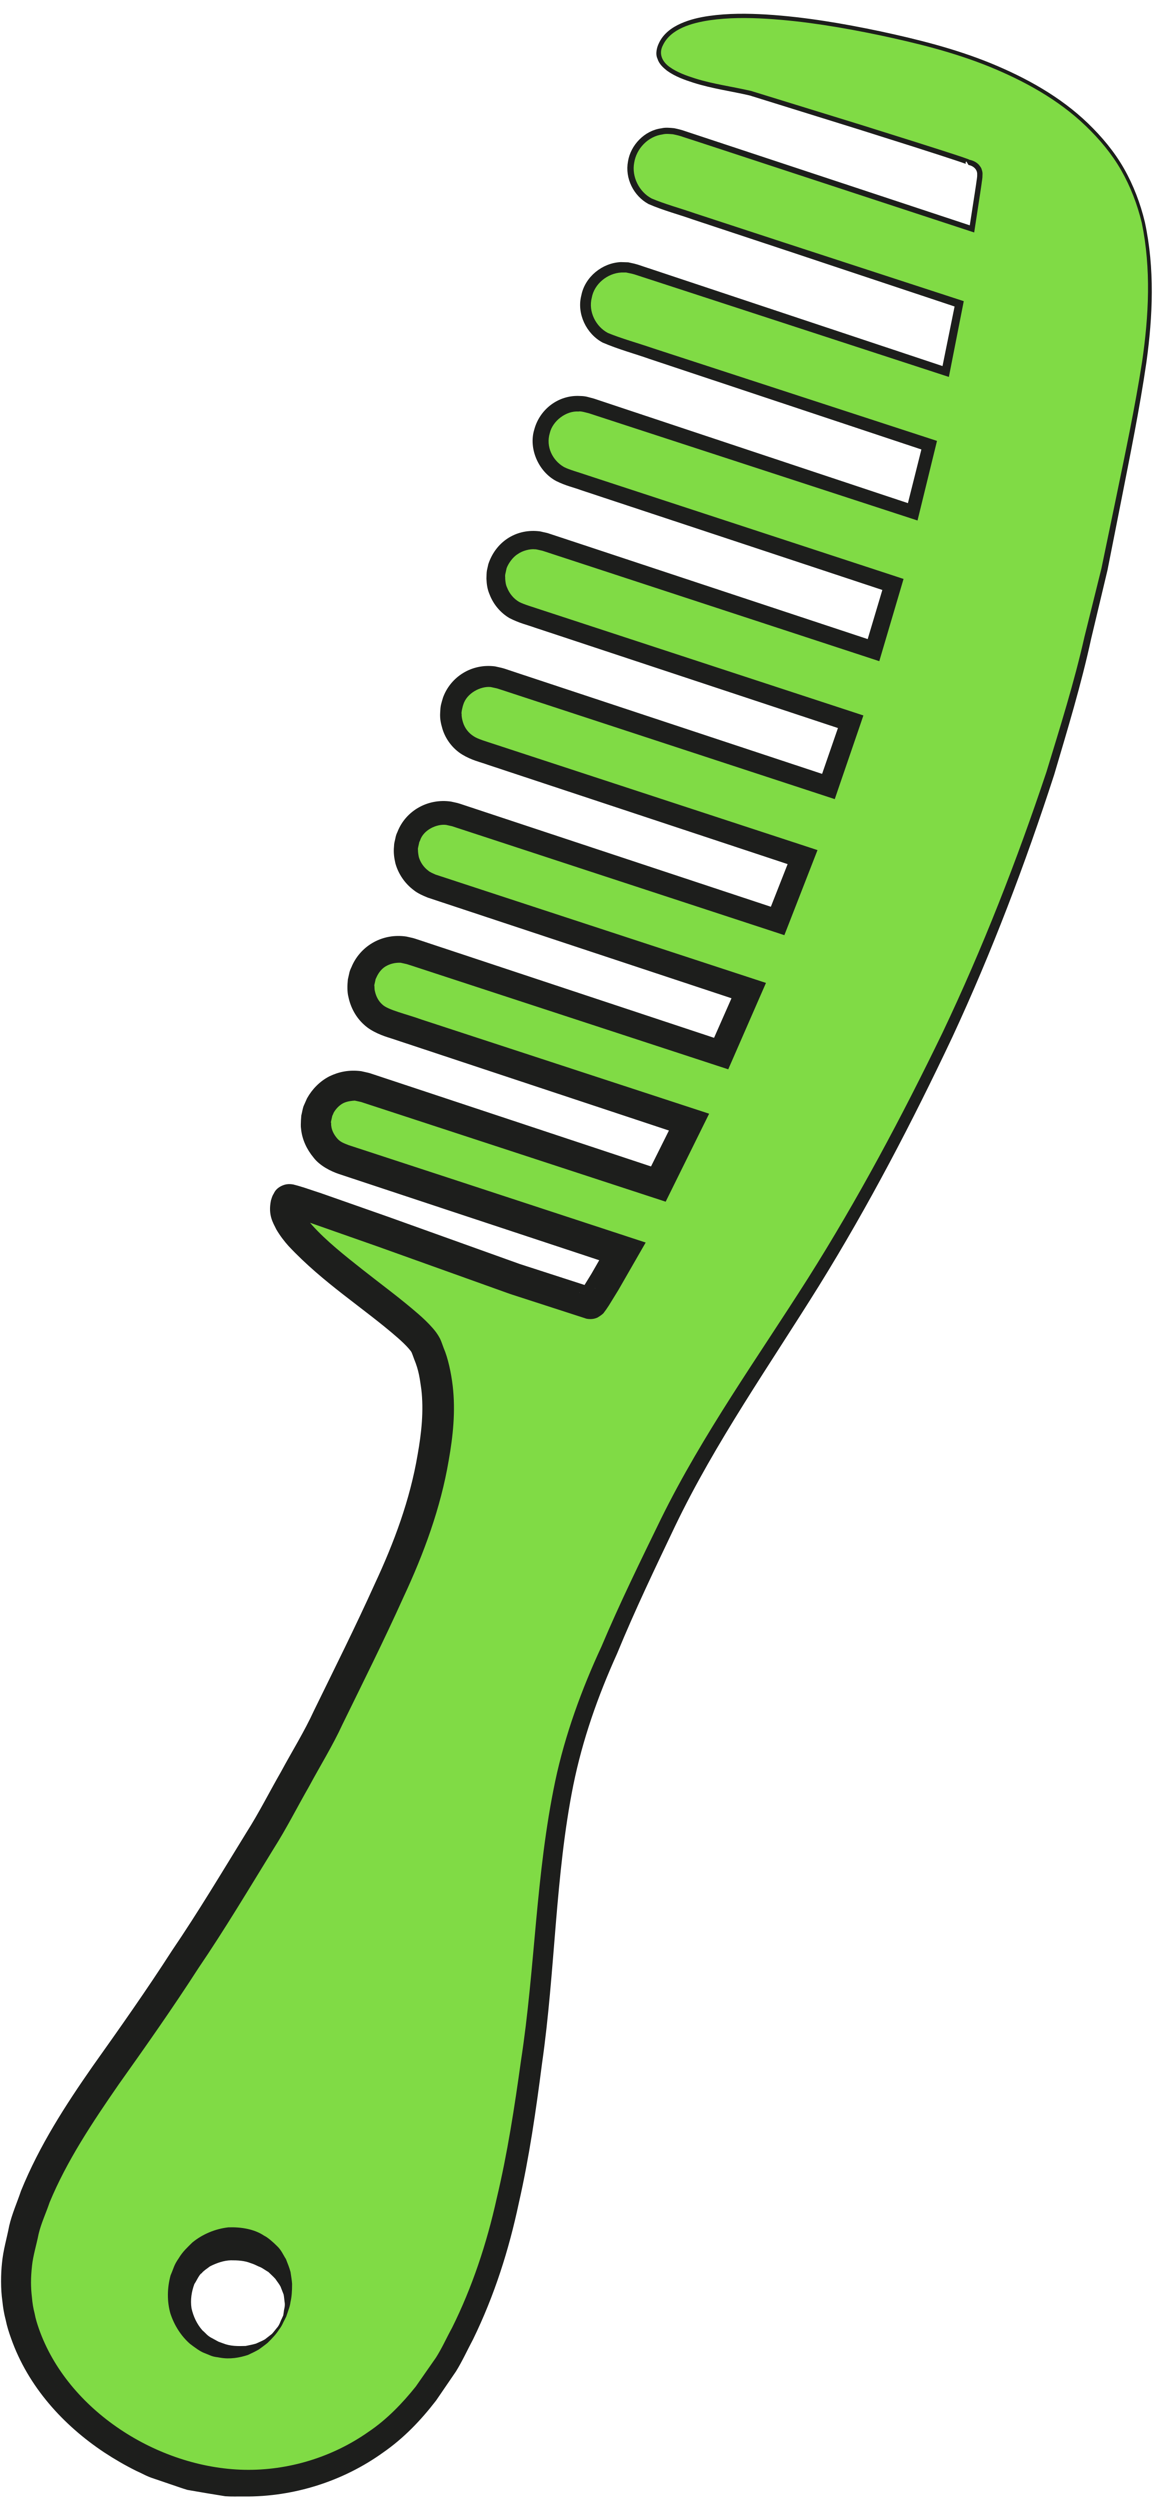
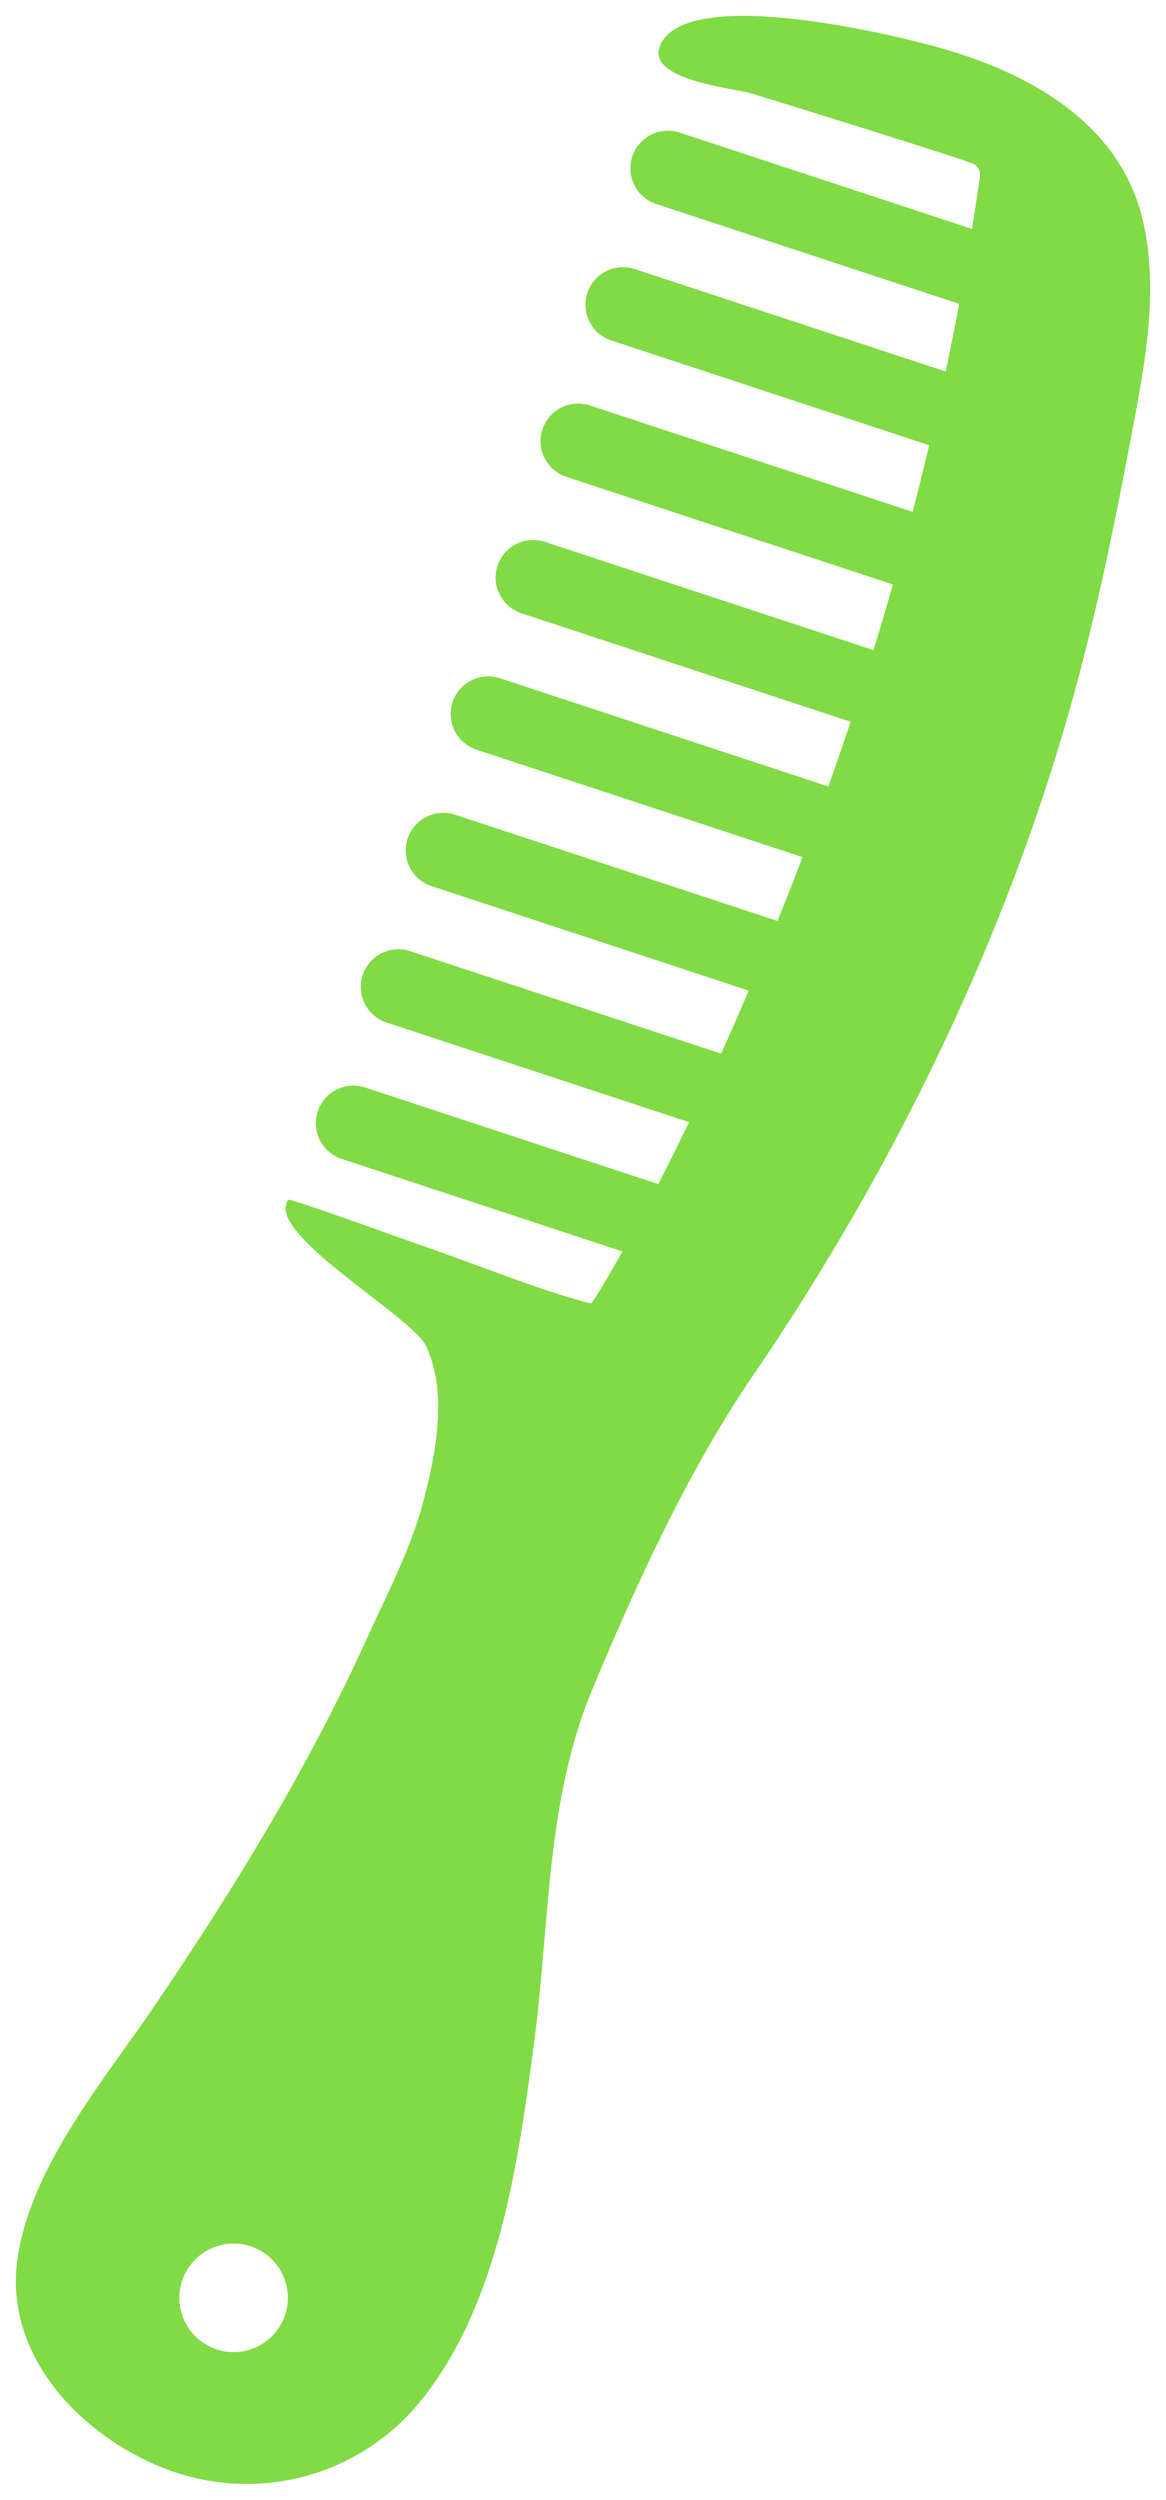
<svg xmlns="http://www.w3.org/2000/svg" version="1.1" id="Layer_1" x="0px" y="0px" width="55.165px" height="118.244px" viewBox="0 0 55.165 118.244" enable-background="new 0 0 55.165 118.244" xml:space="preserve">
  <g>
    <path fill="#80DB45" d="M54.092,10.523c-1.064-4.771-5.532-7.147-9.876-8.332C42.045,1.6,32.845-0.607,31.317,1.979   c-1.056,1.787,3.338,2.169,4.234,2.442c2.271,0.691,10.31,3.199,10.289,3.259c0,0,0.603,0.089,0.515,0.693   c-0.007,0.038-0.024,0.181-0.057,0.418c-0.098,0.684-0.206,1.361-0.313,2.038L32.16,6.273c-0.935-0.308-1.938,0.2-2.244,1.132   c-0.308,0.932,0.199,1.938,1.132,2.245l14.332,4.723c-0.201,1.079-0.416,2.143-0.639,3.2l-14.709-4.846   c-0.935-0.307-1.938,0.201-2.244,1.132c-0.308,0.933,0.199,1.938,1.132,2.245l15.041,4.956c-0.252,1.063-0.512,2.115-0.781,3.151   l-15.271-5.032c-0.936-0.307-1.938,0.2-2.245,1.132c-0.308,0.933,0.199,1.938,1.132,2.245l15.45,5.09   c-0.301,1.054-0.608,2.088-0.922,3.106l-15.542-5.121c-0.935-0.307-1.938,0.201-2.244,1.132c-0.308,0.932,0.199,1.938,1.132,2.245   l15.575,5.132c-0.348,1.045-0.7,2.062-1.054,3.062l-15.534-5.119c-0.935-0.308-1.938,0.2-2.245,1.132   c-0.308,0.933,0.199,1.938,1.132,2.245l15.425,5.083c-0.395,1.041-0.789,2.043-1.182,3.021l-15.257-5.027   c-0.935-0.308-1.938,0.2-2.245,1.132c-0.308,0.932,0.199,1.938,1.132,2.245l15.005,4.944c-0.443,1.038-0.881,2.036-1.307,2.979   l-14.711-4.847c-0.935-0.308-1.938,0.2-2.244,1.132c-0.308,0.932,0.199,1.938,1.132,2.245L32.6,53.079   c-0.516,1.07-1.002,2.045-1.455,2.931l-13.867-4.57c-0.936-0.308-1.938,0.2-2.245,1.132c-0.308,0.932,0.199,1.938,1.132,2.245   l13.283,4.377c-0.897,1.609-1.456,2.478-1.498,2.467c-2.688-0.716-5.25-1.801-7.877-2.703c-0.66-0.226-6.365-2.303-6.435-2.207   c-1.151,1.578,5.85,5.488,6.521,6.92c1.039,2.221,0.458,5.097-0.133,7.359c-0.58,2.221-1.735,4.421-2.679,6.496   c-2.785,6.127-6.261,11.79-10.034,17.35c-2.398,3.534-5.866,7.62-6.487,11.975c-0.614,4.303,2.6,8,6.489,9.715   c4.52,1.992,9.641,0.681,12.631-3.053c3.681-4.597,4.588-11.323,5.333-16.973c0.732-5.55,0.545-11.354,2.735-16.608   c2.097-5.03,4.541-10.376,7.624-14.889c6.693-9.798,12.093-20.907,15.215-32.362c1.056-3.875,1.867-7.808,2.611-11.753   C54.104,17.532,54.857,13.966,54.092,10.523z M13.47,109.554c-0.477,1.335-1.946,2.03-3.281,1.554   c-1.335-0.478-2.03-1.945-1.554-3.282c0.478-1.334,1.947-2.03,3.282-1.553C13.251,106.75,13.947,108.219,13.47,109.554z" />
    <g>
-       <path fill="#1D1E1C" d="M54.019,10.542c-0.214-0.884-0.532-1.713-0.978-2.495c-0.446-0.778-1.029-1.471-1.675-2.091    c-1.297-1.247-2.904-2.128-4.565-2.806c-1.67-0.676-3.428-1.11-5.192-1.485c-1.766-0.368-3.55-0.668-5.348-0.778    c-0.896-0.052-1.801-0.057-2.685,0.071c-0.848,0.128-1.836,0.4-2.209,1.174c-0.217,0.407-0.04,0.789,0.321,1.042    c0.351,0.249,0.776,0.402,1.199,0.536c0.857,0.269,1.743,0.383,2.644,0.59l5.186,1.6l2.587,0.813l1.292,0.412l0.646,0.21    l0.323,0.108L45.727,7.5l0.095,0.035c0.077,0.024,0.136,0.145,0.138,0.185l-0.1-0.164c0.173,0.036,0.322,0.104,0.448,0.233    c0.053,0.068,0.118,0.14,0.137,0.226c0.031,0.085,0.047,0.17,0.038,0.254c0.003,0.183-0.032,0.296-0.046,0.447l-0.063,0.425    l-0.261,1.705l-0.022,0.15l-0.145-0.047l-8.367-2.746l-4.183-1.374L32.35,6.488c-0.176-0.064-0.324-0.099-0.517-0.138    c-0.175-0.012-0.321-0.033-0.492,0.009c-0.676,0.091-1.229,0.662-1.337,1.339c-0.125,0.653,0.229,1.374,0.823,1.689    c0.625,0.268,1.375,0.468,2.056,0.706l4.184,1.371l8.372,2.73l0.157,0.051l-0.031,0.162l-0.63,3.206l-0.043,0.216L44.68,17.76    l-8.771-2.86l-4.385-1.43l-1.097-0.357c-0.173-0.053-0.387-0.133-0.526-0.165l-0.28-0.059l-0.228,0.001    c-0.653,0.036-1.279,0.536-1.396,1.195c-0.169,0.649,0.186,1.36,0.765,1.665c0.627,0.26,1.433,0.482,2.141,0.726l4.385,1.43    l8.771,2.86l0.271,0.089l-0.067,0.276l-0.773,3.16l-0.081,0.329l-0.327-0.107l-9.014-2.94l-4.507-1.47l-1.127-0.368l-0.563-0.184    c-0.098-0.022-0.405-0.118-0.497-0.086c-0.591-0.044-1.229,0.446-1.362,1.018c-0.197,0.647,0.131,1.299,0.671,1.608    c0.24,0.127,0.7,0.249,1.051,0.372l1.126,0.369l4.505,1.476l9.01,2.953l0.373,0.123l-0.11,0.374l-0.92,3.116l-0.118,0.4    l-0.402-0.132l-9.107-2.985l-4.554-1.493l-1.139-0.373l-0.569-0.187l-0.143-0.046l-0.035-0.012    c0.073,0.02-0.001,0.001,0.006,0.003l-0.073-0.016c-0.09-0.016-0.211-0.056-0.275-0.051c-0.227-0.027-0.587,0.062-0.818,0.229    c-0.245,0.15-0.446,0.456-0.523,0.665l-0.064,0.292c-0.017,0.093,0.004,0.134-0.003,0.202c0.008,0.124,0.025,0.295,0.09,0.425    c0.108,0.278,0.308,0.523,0.566,0.674c0.226,0.122,0.677,0.25,1.039,0.373l1.139,0.373l4.554,1.493l9.107,2.985l0.452,0.148    l-0.152,0.447l-1.053,3.072l-0.149,0.439l-0.446-0.146l-9.069-2.973l-4.534-1.486l-1.134-0.372l-0.566-0.186    c-0.073-0.023-0.236-0.075-0.235-0.075l-0.292-0.064c-0.477-0.05-1.138,0.287-1.302,0.838c-0.019,0.042-0.109,0.397-0.074,0.442    c-0.012,0.099,0.023,0.266,0.063,0.393c0.083,0.272,0.27,0.512,0.511,0.659c0.197,0.134,0.61,0.248,0.989,0.375l1.134,0.372    l4.534,1.486l9.068,2.972l0.536,0.176l-0.203,0.521l-1.181,3.032l-0.184,0.471l-0.486-0.16l-8.895-2.915l-4.446-1.458    l-1.112-0.364l-0.556-0.182l-0.224-0.074l-0.286-0.063c-0.436-0.053-1.074,0.231-1.234,0.745c-0.007,0.008-0.045,0.11-0.027,0.04    l-0.031,0.143c-0.017,0.088-0.056,0.214-0.037,0.244c-0.004,0.088,0.013,0.214,0.04,0.35c0.075,0.255,0.233,0.482,0.442,0.64    c0.101,0.088,0.227,0.129,0.348,0.188l0.556,0.182l1.112,0.365l4.447,1.458l8.895,2.915l0.624,0.205l-0.262,0.598l-1.306,2.992    l-0.217,0.496l-0.523-0.171l-8.584-2.81l-4.293-1.405l-1.072-0.351l-0.537-0.176L19.231,45.6l-0.275-0.061    c-0.188-0.009-0.431,0.022-0.651,0.138c-0.22,0.108-0.377,0.306-0.479,0.519c-0.014,0.041-0.073,0.143-0.057,0.131l-0.061,0.275    c0.019,0.096-0.003,0.162,0.033,0.296c0.051,0.232,0.166,0.458,0.347,0.616c0.263,0.261,1.176,0.463,1.846,0.708l4.293,1.405    l8.584,2.81l0.739,0.242l-0.342,0.692l-1.457,2.949l-0.257,0.521l-0.563-0.184L22.813,54l-4.059-1.329L17.74,52.34l-0.507-0.166    l-0.127-0.042l-0.031-0.011l-0.017-0.005c-0.064-0.018,0.079,0.021,0.062,0.017l-0.008-0.001l-0.065-0.015l-0.261-0.057    c-0.127,0.007-0.363,0.027-0.555,0.125c-0.189,0.103-0.337,0.262-0.443,0.443c-0.019,0.05-0.04,0.099-0.064,0.146l-0.009,0.018    c0.008-0.029-0.021,0.072,0.017-0.064l-0.002,0.008l-0.004,0.017l-0.014,0.065l-0.029,0.13l-0.028,0.13l0.011,0.053    c0.01,0.039-0.009,0.059,0.005,0.113c0.018,0.212,0.123,0.409,0.254,0.572c0.146,0.182,0.291,0.243,0.567,0.349l1.015,0.332    l4.059,1.329l8.115,2.663l0.866,0.284l-0.45,0.783l-0.839,1.46l-0.451,0.733l-0.129,0.193l-0.088,0.119    c-0.008-0.018,0.034,0.048-0.323,0.261c-0.325,0.149-0.644,0.016-0.559,0.041l-0.396-0.128l-3.164-1.024l-6.289-2.253    l-3.128-1.099l-0.774-0.257l-0.35-0.104l-0.037-0.01c-0.085-0.022,0.137,0.052,0.331-0.023c0.208-0.067,0.325-0.235,0.388-0.351    l-0.024,0.046l-0.05,0.091c-0.002,0.013,0.03-0.03,0.034-0.048c0.018-0.139,0.007,0.065,0.119,0.214    c0.1,0.168,0.236,0.357,0.404,0.541c0.668,0.742,1.536,1.429,2.392,2.105c0.864,0.683,1.755,1.331,2.637,2.098    c0.221,0.194,0.439,0.397,0.664,0.652c0.11,0.127,0.226,0.268,0.342,0.486c-0.01-0.028,0.06,0.128,0.058,0.126l0.019,0.049    l0.036,0.097l0.071,0.195c0.202,0.46,0.357,1.19,0.427,1.789c0.14,1.211,0.012,2.389-0.189,3.521    c-0.379,2.252-1.182,4.422-2.141,6.474c-0.912,2.024-1.917,4.035-2.886,6.015c-0.46,1.003-1.06,1.968-1.589,2.952    c-0.556,0.971-1.064,1.979-1.661,2.919c-1.169,1.899-2.312,3.815-3.563,5.656c-1.205,1.872-2.496,3.704-3.773,5.502    c-1.249,1.805-2.459,3.625-3.271,5.585c-0.167,0.497-0.398,0.982-0.518,1.488c-0.097,0.499-0.264,1.029-0.312,1.502    c-0.064,0.593-0.063,1-0.003,1.514c0.021,0.25,0.06,0.499,0.125,0.743c0.045,0.248,0.121,0.489,0.204,0.728    c1.356,3.859,5.625,6.582,9.712,6.669c2.082,0.044,4.173-0.593,5.881-1.796c0.863-0.578,1.616-1.363,2.241-2.148l0.952-1.364    c0.291-0.459,0.499-0.935,0.756-1.401c0.949-1.903,1.648-4.001,2.118-6.134c0.507-2.13,0.842-4.31,1.146-6.502    c0.674-4.365,0.693-8.806,1.621-13.229c0.463-2.19,1.258-4.366,2.184-6.357c0.86-2.039,1.845-4.048,2.82-6.049    c1.975-4.009,4.589-7.65,6.953-11.376c2.358-3.733,4.445-7.647,6.37-11.627c1.9-3.997,3.51-8.126,4.912-12.323    c0.647-2.12,1.31-4.223,1.799-6.39l0.801-3.228l0.675-3.252c0.445-2.167,0.91-4.339,1.25-6.525    C54.352,14.943,54.466,12.707,54.019,10.542z M54.165,10.505c0.473,2.188,0.377,4.453,0.071,6.649    c-0.322,2.201-0.767,4.372-1.194,6.551l-0.646,3.267l-0.771,3.236c-0.469,2.166-1.119,4.302-1.748,6.429    c-1.369,4.226-2.948,8.388-4.821,12.421c-1.898,4.019-3.955,7.962-6.302,11.751c-2.351,3.778-4.897,7.392-6.812,11.373    c-0.949,1.994-1.901,3.977-2.746,6.033c-0.921,2.041-1.63,4.059-2.07,6.214c-0.862,4.283-0.85,8.776-1.483,13.185    c-0.284,2.202-0.601,4.416-1.1,6.605c-0.466,2.199-1.148,4.353-2.157,6.424c-0.271,0.508-0.517,1.051-0.814,1.528l-0.938,1.373    c-0.736,0.955-1.536,1.786-2.507,2.461c-1.9,1.366-4.244,2.107-6.59,2.081c-0.294-0.004-0.586,0.01-0.882-0.012l-0.894-0.146    l-0.894-0.154c-0.272-0.079-0.527-0.176-0.792-0.263l-0.787-0.268c-0.362-0.114-0.555-0.245-0.84-0.368    c-0.521-0.258-1.025-0.551-1.513-0.871c-1.932-1.282-3.604-3.108-4.411-5.396c-0.102-0.284-0.194-0.571-0.254-0.869    c-0.078-0.292-0.128-0.591-0.158-0.894c-0.085-0.584-0.073-1.295-0.018-1.803c0.06-0.629,0.229-1.167,0.341-1.755    c0.132-0.573,0.373-1.103,0.558-1.656c0.872-2.15,2.114-4.065,3.391-5.896c1.291-1.817,2.556-3.609,3.752-5.468    c1.243-1.828,2.373-3.721,3.529-5.598c0.593-0.933,1.082-1.909,1.629-2.861c0.521-0.968,1.099-1.889,1.564-2.903    c0.979-2.004,1.959-3.959,2.87-5.979c0.916-1.961,1.669-3.983,2.029-6.114c0.188-1.046,0.294-2.101,0.176-3.097    c-0.073-0.496-0.109-0.871-0.342-1.433c-0.13-0.348-0.091-0.302-0.256-0.496c-0.141-0.162-0.327-0.339-0.522-0.51    c-1.611-1.407-3.516-2.582-5.158-4.334c-0.204-0.227-0.402-0.483-0.584-0.792c-0.157-0.323-0.393-0.674-0.253-1.364    c0.022-0.084,0.062-0.198,0.087-0.248l0.051-0.091l0.024-0.046c0.078-0.15,0.243-0.288,0.481-0.361    c0.229-0.071,0.485,0.003,0.434-0.008l0.064,0.017c0.182,0.046,0.303,0.088,0.447,0.131l0.804,0.267l3.148,1.106l6.234,2.236    l3.164,1.024l0.396,0.128c0.121,0.049-0.174-0.111-0.473,0.012c-0.33,0.191-0.268,0.23-0.256,0.183l0.035-0.049l0.102-0.152    l0.421-0.683l0.818-1.423l0.416,1.067l-8.108-2.683l-4.054-1.344l-1.014-0.336c-0.387-0.13-0.911-0.39-1.207-0.782    c-0.317-0.382-0.54-0.852-0.588-1.353c-0.022-0.12-0.009-0.28-0.005-0.419l0.016-0.213l0.029-0.13l0.028-0.13l0.015-0.065    l0.029-0.104l0.018-0.043l0.152-0.342c0.242-0.436,0.605-0.805,1.05-1.037c0.449-0.217,0.934-0.323,1.517-0.247l0.261,0.059    l0.064,0.014l0.102,0.028l0.031,0.011l0.127,0.042l0.507,0.168l1.014,0.336l4.053,1.344l8.106,2.689L30.538,55.7l1.453-2.914    l0.396,0.934l-8.573-2.843l-4.286-1.422L18.456,49.1c-0.301-0.091-0.861-0.282-1.233-0.631c-0.384-0.345-0.637-0.817-0.739-1.316    c-0.062-0.234-0.055-0.546-0.026-0.827l0.062-0.275c0.04-0.201,0.096-0.259,0.146-0.394c0.438-0.948,1.451-1.525,2.564-1.357    l0.275,0.062l0.034,0.008l0.096,0.028l0.066,0.022l0.135,0.044l0.535,0.178l1.072,0.355l4.286,1.422l8.573,2.843l-0.738,0.325    l1.307-2.965l0.362,0.803l-8.885-2.943l-4.442-1.472l-1.111-0.368l-0.555-0.184c-0.236-0.097-0.477-0.198-0.678-0.363    c-0.411-0.311-0.715-0.757-0.854-1.253c-0.056-0.247-0.099-0.505-0.067-0.809c0.005-0.167,0.034-0.229,0.054-0.332l0.031-0.143    c0.047-0.163,0.057-0.147,0.087-0.229c0.389-0.978,1.427-1.578,2.53-1.413l0.285,0.063c0.204,0.057,0.216,0.069,0.333,0.105    l0.556,0.184l1.11,0.368l4.442,1.472l8.886,2.943l-0.67,0.312l1.183-3.009l0.333,0.697l-9.06-3.001l-4.53-1.5l-1.132-0.375    c-0.368-0.135-0.746-0.203-1.225-0.492c-0.434-0.273-0.764-0.704-0.917-1.191c-0.073-0.249-0.131-0.48-0.112-0.778    c0.015-0.354,0.039-0.39,0.136-0.723c0.359-0.978,1.355-1.618,2.466-1.47l0.291,0.065c0.194,0.049,0.217,0.067,0.334,0.103    l0.565,0.188l1.133,0.375l4.529,1.5l9.06,3l-0.596,0.293l1.055-3.052l0.299,0.594l-9.099-3.014l-4.549-1.507l-1.138-0.376    c-0.391-0.142-0.721-0.205-1.207-0.453c-0.433-0.254-0.767-0.66-0.943-1.124c-0.1-0.233-0.137-0.47-0.147-0.74    c0.004-0.13,0.004-0.292,0.024-0.395l0.065-0.292c0.34-1.032,1.268-1.665,2.353-1.562c0.135,0.009,0.205,0.04,0.312,0.059    l0.073,0.016l0.079,0.02l0.035,0.012l0.143,0.047l0.568,0.188l1.138,0.376l4.549,1.507l9.099,3.013l-0.52,0.269l0.924-3.097    l0.263,0.496l-9-2.981l-4.5-1.49l-1.125-0.373c-0.392-0.144-0.709-0.201-1.177-0.431c-0.847-0.449-1.316-1.544-1.04-2.435    c0.257-0.966,1.15-1.646,2.16-1.59c0.307,0.006,0.381,0.055,0.663,0.124l0.562,0.187l1.125,0.375l4.497,1.497l8.996,2.994    l-0.408,0.223l0.789-3.143l0.204,0.364l-8.753-2.913l-4.376-1.457c-0.743-0.263-1.43-0.439-2.219-0.774    c-0.78-0.414-1.238-1.372-1.014-2.233c0.17-0.876,0.989-1.539,1.872-1.577l0.349,0.011l0.283,0.062    c0.234,0.058,0.379,0.121,0.572,0.181l1.095,0.364l4.376,1.457l8.753,2.913l-0.255,0.146l0.647-3.193l0.126,0.212l-8.355-2.781    l-4.18-1.385c-0.702-0.249-1.38-0.42-2.103-0.732c-0.706-0.383-1.124-1.215-0.971-2.02c0.123-0.77,0.785-1.462,1.581-1.563    c0.186-0.048,0.416-0.023,0.602-0.005c0.167,0.033,0.375,0.084,0.545,0.147l1.045,0.346l4.18,1.383l8.36,2.766l-0.167,0.103    l0.264-1.704l0.064-0.427c0.014-0.134,0.053-0.303,0.045-0.409c0.022-0.241-0.172-0.421-0.409-0.466l-0.1-0.164    c-0.05,0.017-0.042,0.114-0.018,0.116l-0.064-0.022l-0.157-0.056l-0.32-0.107l-0.643-0.211l-1.29-0.415l-2.585-0.818l-5.176-1.61    c-0.86-0.2-1.775-0.323-2.646-0.598c-0.436-0.139-0.874-0.294-1.263-0.571c-0.184-0.147-0.378-0.32-0.454-0.569    c-0.112-0.232-0.024-0.553,0.064-0.728c0.207-0.458,0.618-0.751,1.041-0.938c0.427-0.19,0.88-0.293,1.333-0.358    c0.907-0.129,1.821-0.121,2.727-0.067c1.813,0.115,3.604,0.421,5.375,0.794c1.769,0.38,3.535,0.821,5.219,1.506    c1.674,0.687,3.298,1.582,4.612,2.85c0.654,0.631,1.245,1.337,1.698,2.131C53.626,8.759,53.956,9.631,54.165,10.505z" />
-       <path fill="#1D1E1C" d="M13.537,109.586c0,0-0.028,0.056-0.081,0.162c-0.062,0.103-0.11,0.267-0.257,0.447    c-0.122,0.198-0.307,0.399-0.537,0.623c-0.122,0.102-0.263,0.2-0.411,0.31c-0.155,0.093-0.333,0.175-0.521,0.264    c-0.388,0.127-0.854,0.215-1.339,0.124c-0.134-0.029-0.219-0.019-0.399-0.084l-0.312-0.127c-0.198-0.068-0.478-0.277-0.694-0.442    c-0.417-0.366-0.737-0.864-0.924-1.431c-0.164-0.576-0.155-1.206,0.008-1.807c0.157-0.357,0.15-0.469,0.388-0.812    c0.187-0.314,0.415-0.516,0.641-0.741c0.489-0.401,1.093-0.648,1.707-0.717c0.607-0.021,1.232,0.086,1.685,0.392    c0.164,0.075,0.424,0.3,0.619,0.496c0.205,0.192,0.291,0.421,0.418,0.612c0.085,0.217,0.166,0.417,0.217,0.611    c0.03,0.203,0.062,0.387,0.074,0.558c0.001,0.35-0.02,0.633-0.076,0.864c-0.027,0.231-0.11,0.398-0.142,0.515    c-0.039,0.115-0.06,0.177-0.06,0.177L13.537,109.586z M13.399,109.529c0,0,0.01-0.061,0.027-0.174    c0.004-0.115,0.08-0.273,0.036-0.487c-0.015-0.105-0.019-0.22-0.045-0.34c-0.045-0.115-0.093-0.239-0.145-0.372    c-0.065-0.124-0.164-0.242-0.245-0.364c-0.101-0.113-0.22-0.218-0.328-0.324c-0.137-0.077-0.273-0.184-0.396-0.236    c-0.132-0.044-0.19-0.103-0.436-0.182c-0.307-0.123-0.621-0.136-0.947-0.136c-0.331,0.01-0.66,0.123-0.985,0.286    c-0.141,0.108-0.312,0.213-0.396,0.328c-0.103,0.034-0.267,0.413-0.34,0.501c-0.137,0.362-0.198,0.759-0.138,1.155    c0.086,0.387,0.259,0.757,0.522,1.05c0.151,0.123,0.217,0.246,0.436,0.356l0.296,0.162c0.024,0.017,0.159,0.059,0.233,0.088    c0.354,0.144,0.724,0.137,1.073,0.126c0.167-0.037,0.338-0.064,0.493-0.113c0.145-0.07,0.295-0.125,0.421-0.201    c0.117-0.091,0.227-0.176,0.328-0.255c0.088-0.092,0.153-0.189,0.223-0.27c0.147-0.153,0.181-0.341,0.24-0.44    c0.048-0.107,0.074-0.165,0.074-0.165L13.399,109.529z" />
-     </g>
+       </g>
  </g>
</svg>